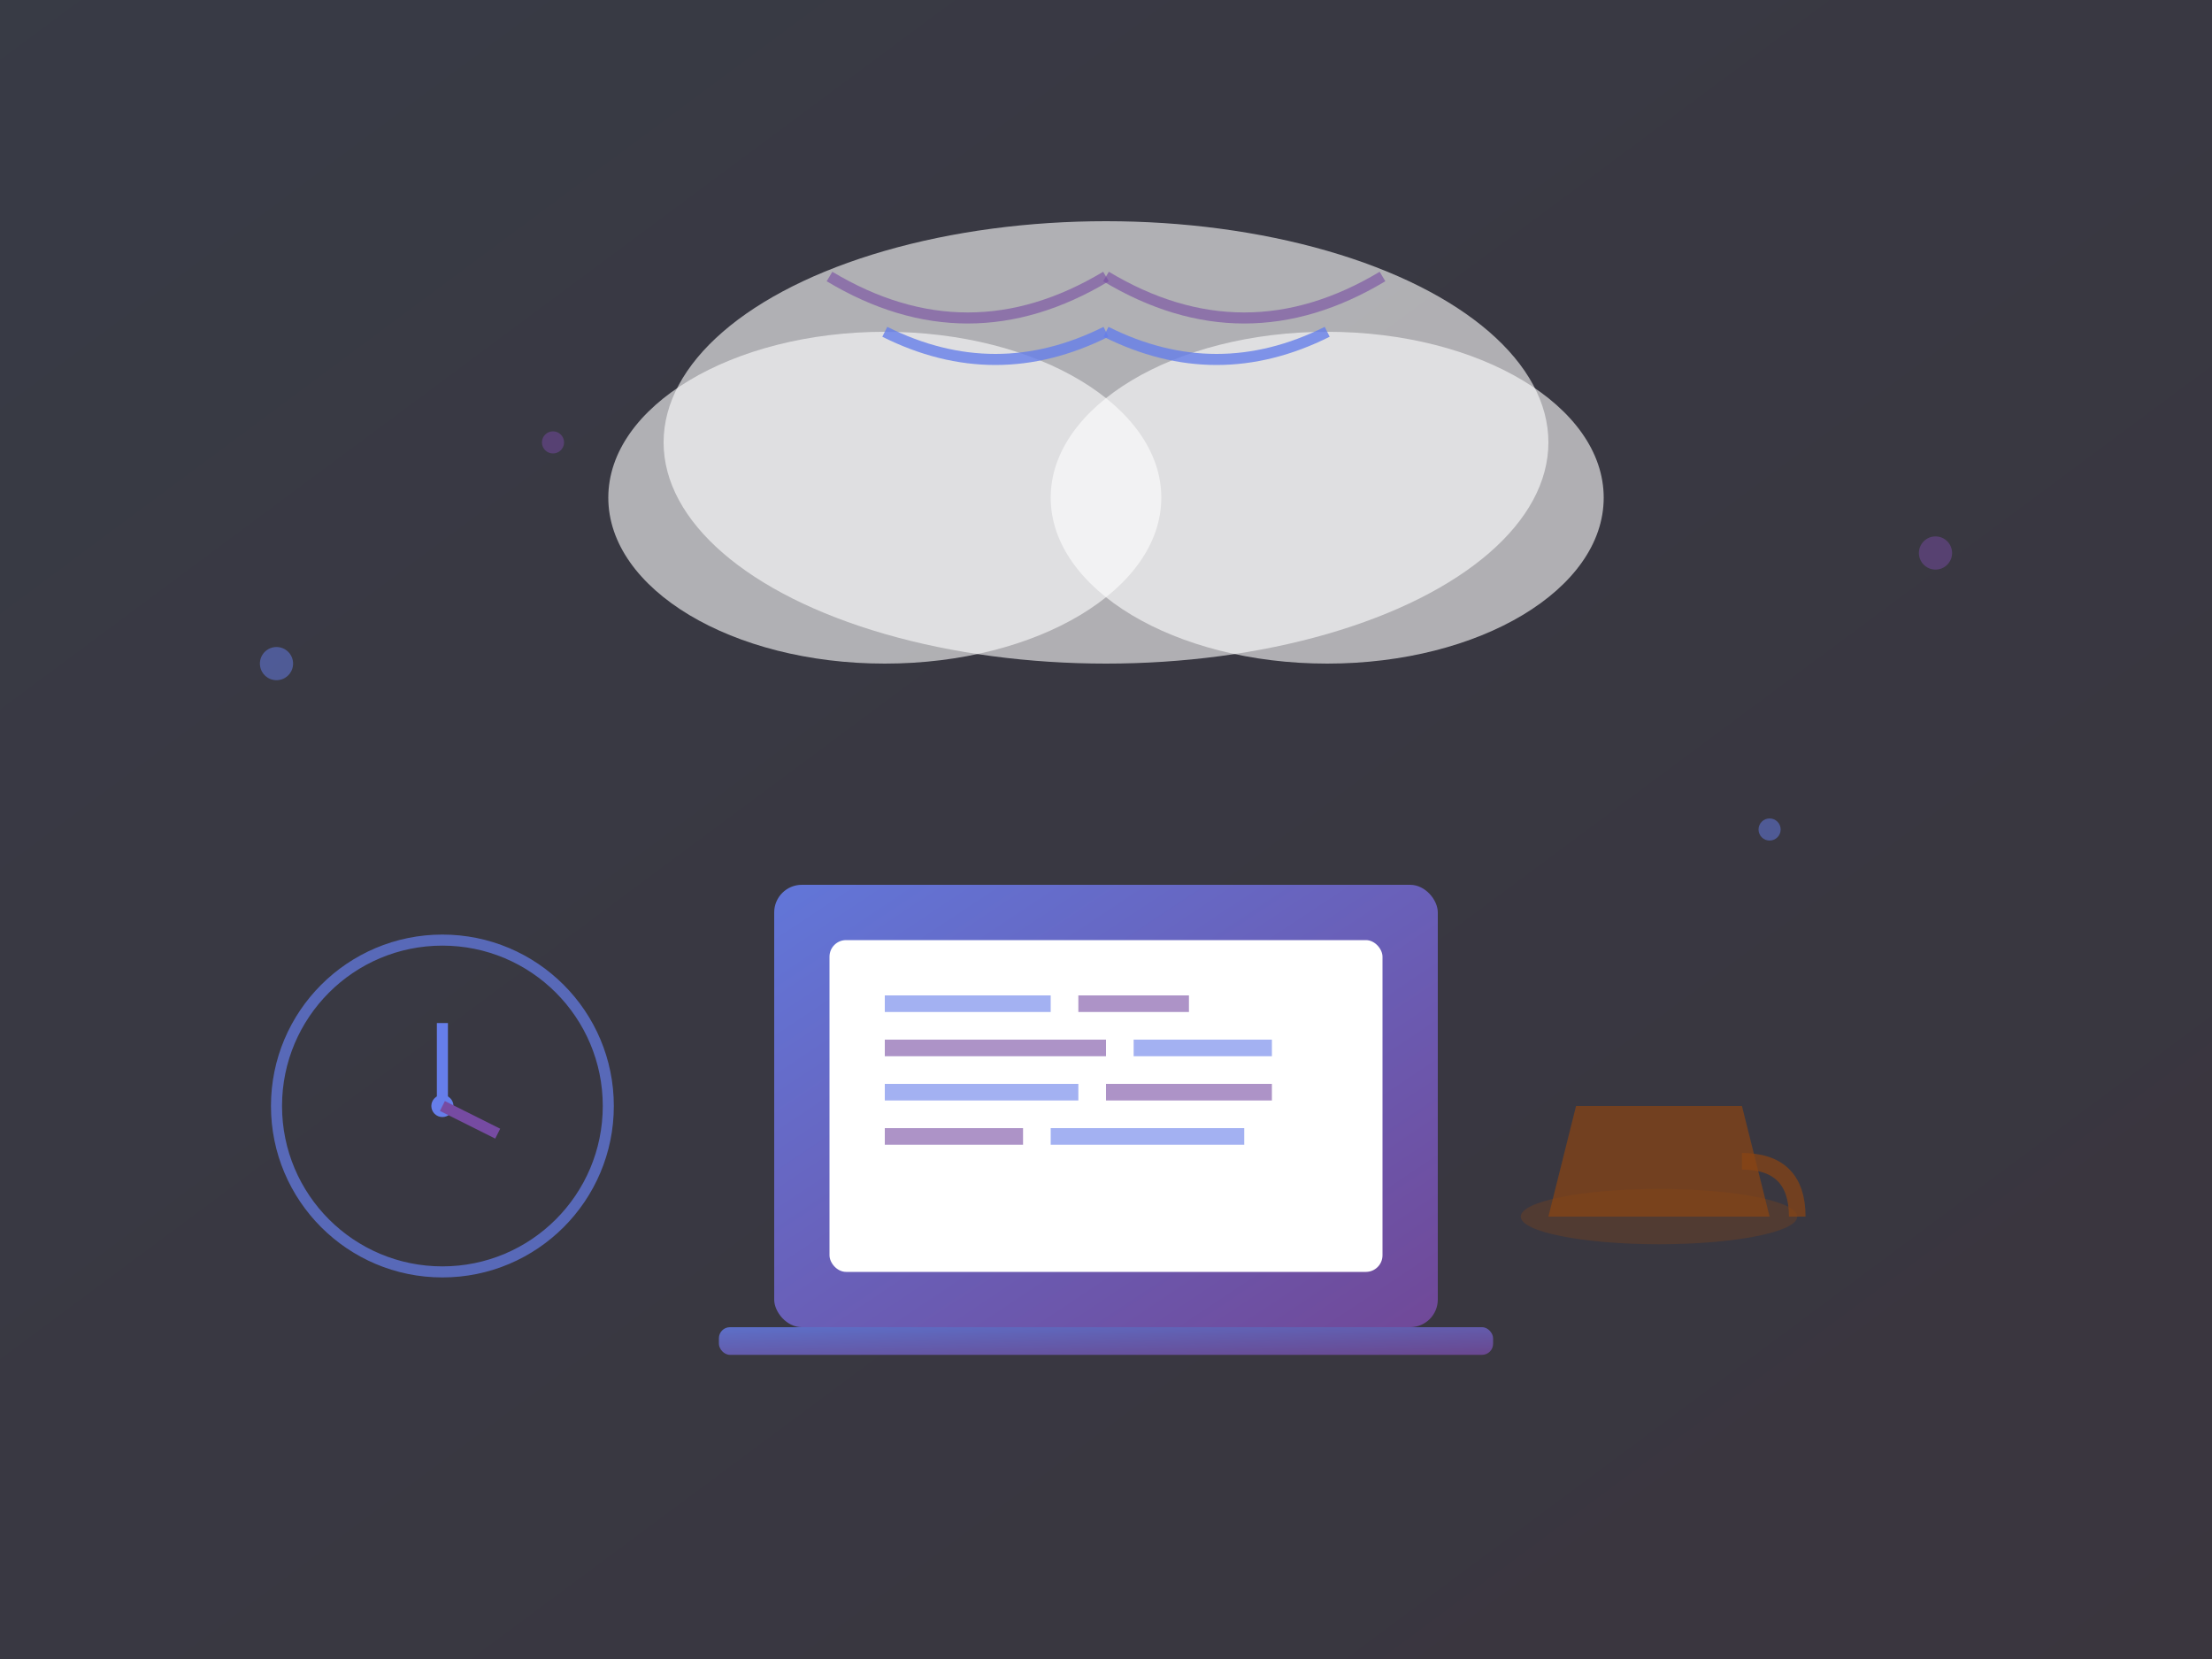
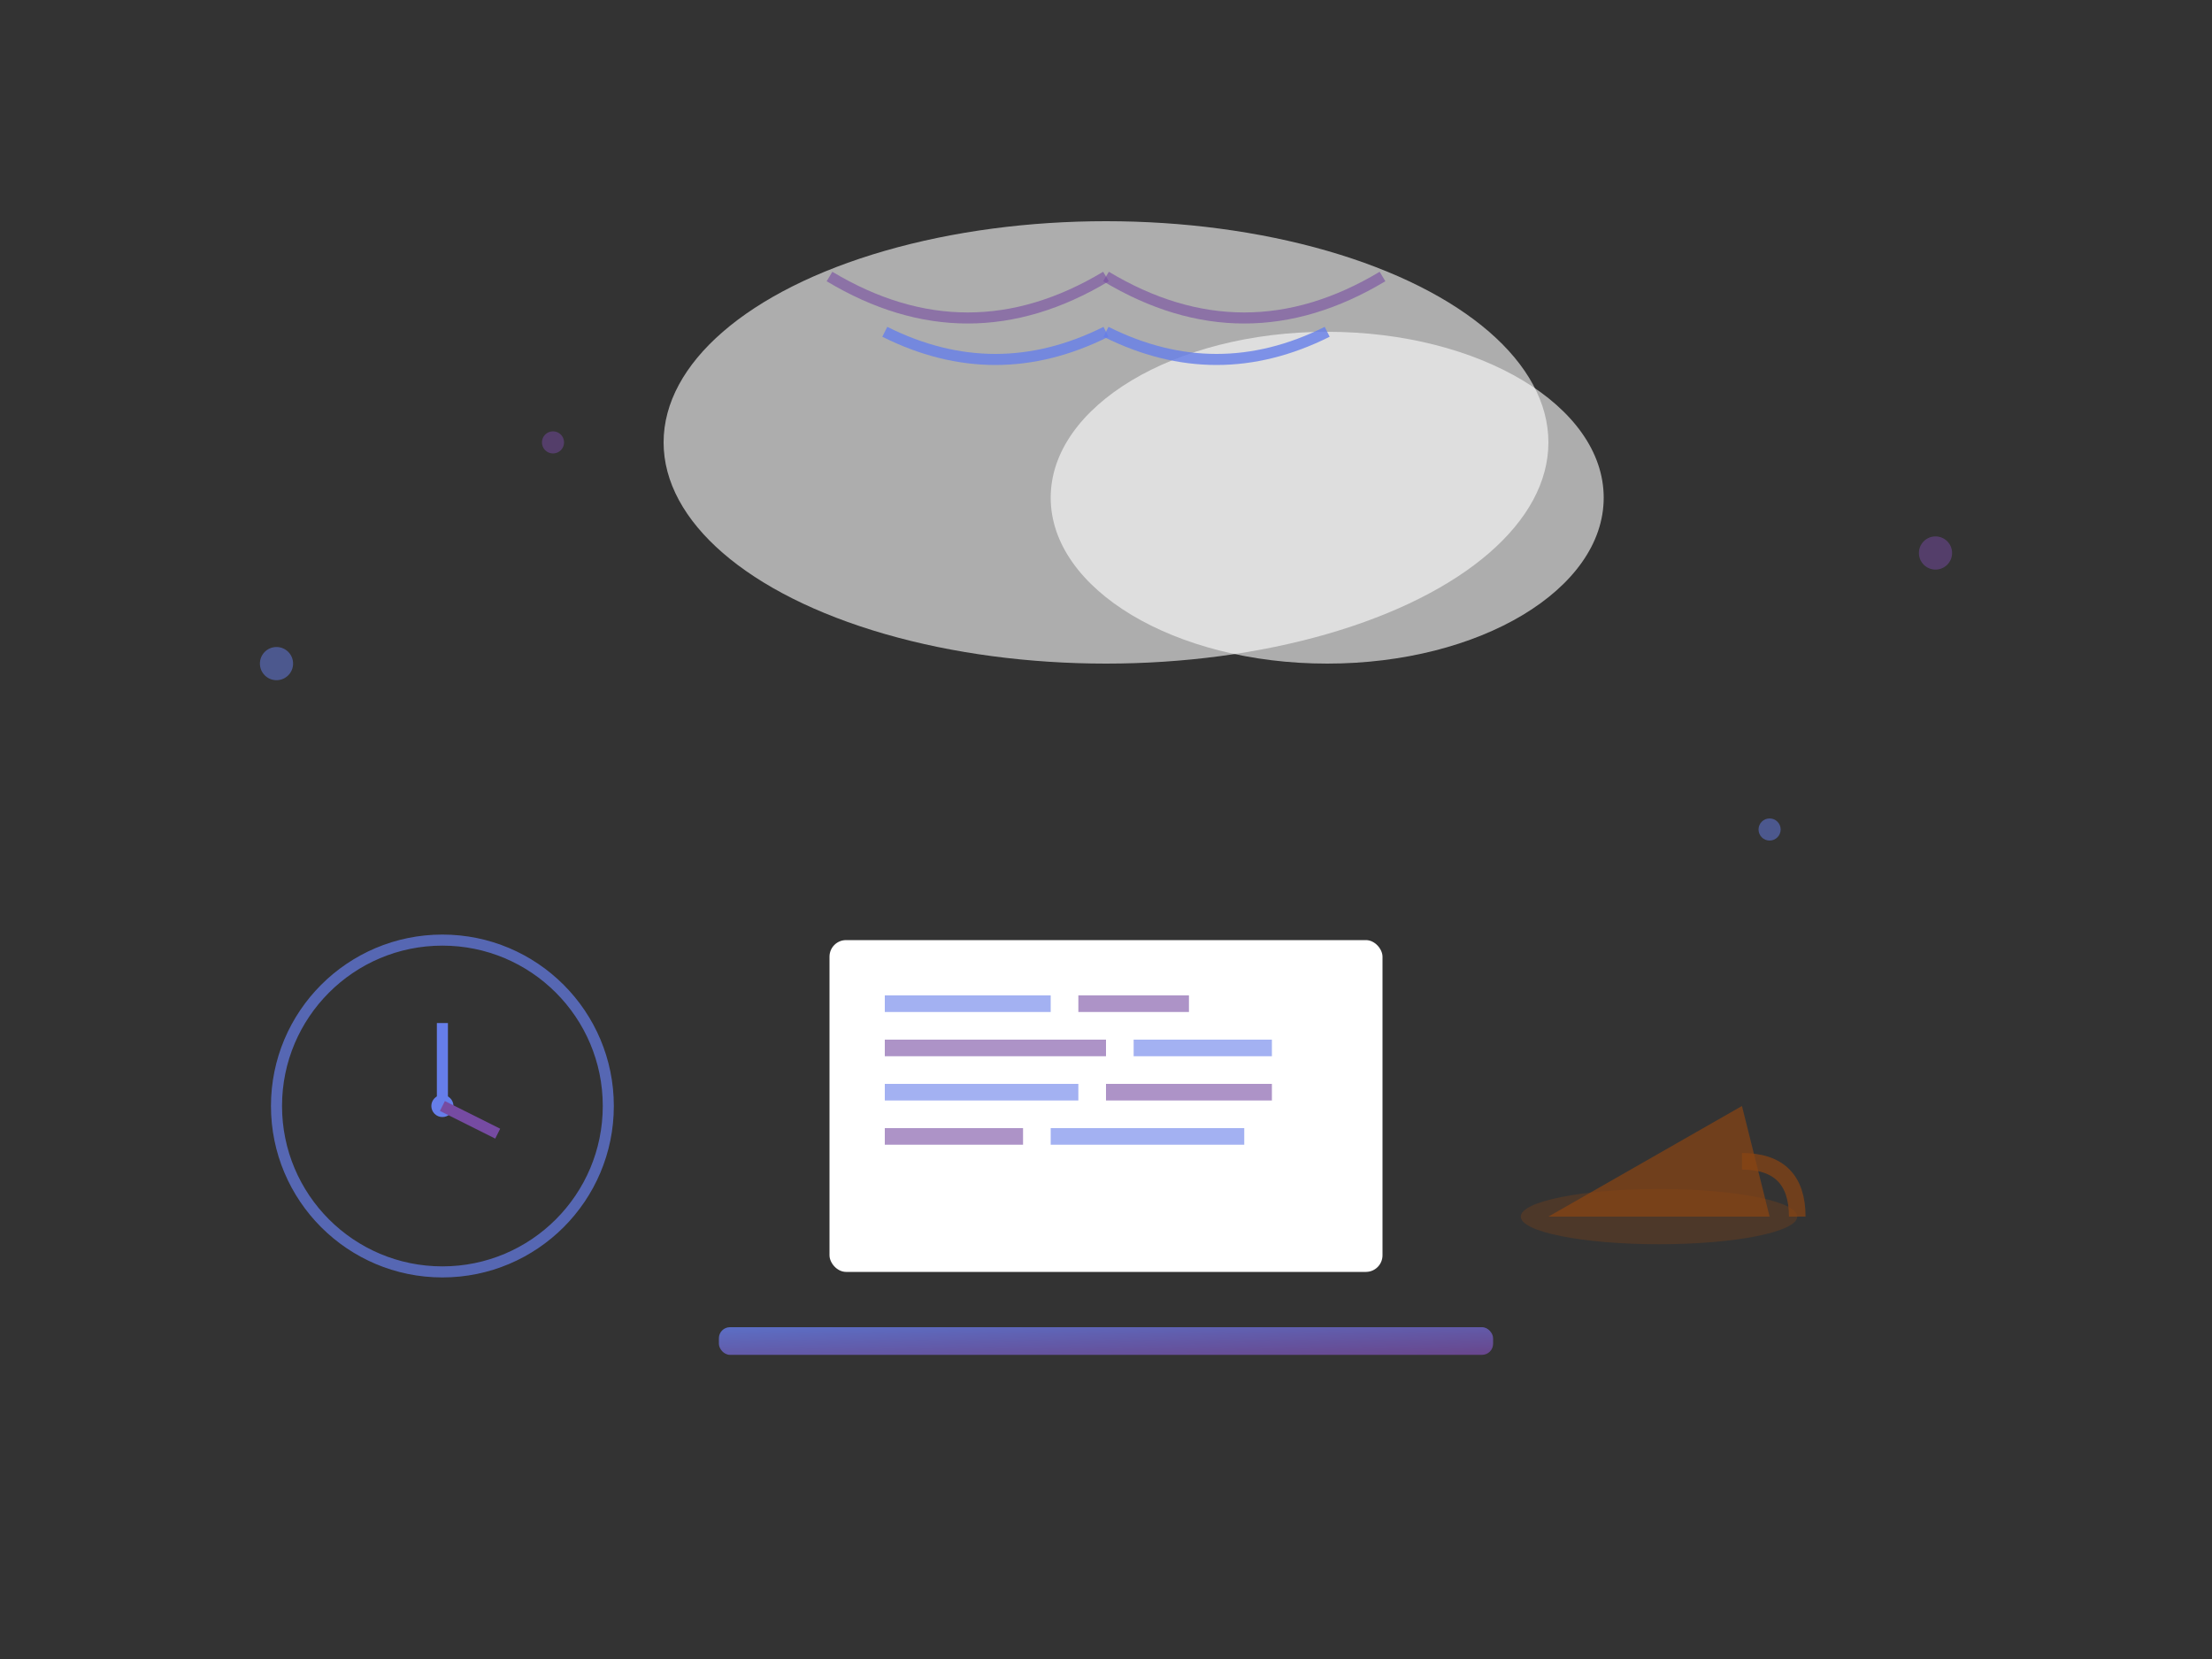
<svg xmlns="http://www.w3.org/2000/svg" viewBox="0 0 400 300">
  <rect x="0" y="0" width="400" height="300" fill="#333333" stroke="none" />
  <defs>
    <linearGradient id="bgGradient" x1="0%" y1="0%" x2="100%" y2="100%">
      <stop offset="0%" style="stop-color:#667eea;stop-opacity:0.1" />
      <stop offset="100%" style="stop-color:#764ba2;stop-opacity:0.1" />
    </linearGradient>
    <linearGradient id="laptopGradient" x1="0%" y1="0%" x2="100%" y2="100%">
      <stop offset="0%" style="stop-color:#667eea" />
      <stop offset="100%" style="stop-color:#764ba2" />
    </linearGradient>
  </defs>
-   <rect width="400" height="300" fill="url(#bgGradient)" />
  <ellipse cx="200" cy="80" rx="80" ry="40" fill="white" opacity="0.6" />
-   <ellipse cx="160" cy="90" rx="50" ry="30" fill="white" opacity="0.6" />
  <ellipse cx="240" cy="90" rx="50" ry="30" fill="white" opacity="0.6" />
  <path d="M200 60 Q180 70 160 60" stroke="#667eea" stroke-width="2" fill="none" opacity="0.8" />
  <path d="M200 60 Q220 70 240 60" stroke="#667eea" stroke-width="2" fill="none" opacity="0.8" />
  <path d="M200 50 Q175 65 150 50" stroke="#764ba2" stroke-width="2" fill="none" opacity="0.6" />
  <path d="M200 50 Q225 65 250 50" stroke="#764ba2" stroke-width="2" fill="none" opacity="0.6" />
-   <rect x="140" y="160" width="120" height="80" rx="5" fill="url(#laptopGradient)" opacity="0.9" />
  <rect x="150" y="170" width="100" height="60" rx="3" fill="white" />
  <rect x="160" y="180" width="30" height="3" fill="#667eea" opacity="0.6" />
  <rect x="195" y="180" width="20" height="3" fill="#764ba2" opacity="0.6" />
  <rect x="160" y="188" width="40" height="3" fill="#764ba2" opacity="0.6" />
  <rect x="205" y="188" width="25" height="3" fill="#667eea" opacity="0.6" />
  <rect x="160" y="196" width="35" height="3" fill="#667eea" opacity="0.6" />
  <rect x="200" y="196" width="30" height="3" fill="#764ba2" opacity="0.6" />
  <rect x="160" y="204" width="25" height="3" fill="#764ba2" opacity="0.6" />
  <rect x="190" y="204" width="35" height="3" fill="#667eea" opacity="0.6" />
  <rect x="130" y="240" width="140" height="5" rx="2" fill="url(#laptopGradient)" opacity="0.8" />
  <ellipse cx="300" cy="220" rx="25" ry="5" fill="#8b4513" opacity="0.3" />
-   <path d="M280 220 L285 200 L315 200 L320 220 Z" fill="#8b4513" opacity="0.7" />
+   <path d="M280 220 L315 200 L320 220 Z" fill="#8b4513" opacity="0.7" />
  <path d="M315 210 Q325 210 325 220" stroke="#8b4513" stroke-width="3" fill="none" opacity="0.7" />
  <circle cx="80" cy="200" r="30" fill="none" stroke="#667eea" stroke-width="2" opacity="0.7" />
  <circle cx="80" cy="200" r="2" fill="#667eea" />
  <line x1="80" y1="200" x2="80" y2="185" stroke="#667eea" stroke-width="2" />
  <line x1="80" y1="200" x2="90" y2="205" stroke="#764ba2" stroke-width="2" />
  <circle cx="50" cy="120" r="3" fill="#667eea" opacity="0.5" />
  <circle cx="350" cy="100" r="3" fill="#764ba2" opacity="0.5" />
  <circle cx="320" cy="150" r="2" fill="#667eea" opacity="0.5" />
  <circle cx="100" cy="80" r="2" fill="#764ba2" opacity="0.5" />
</svg>